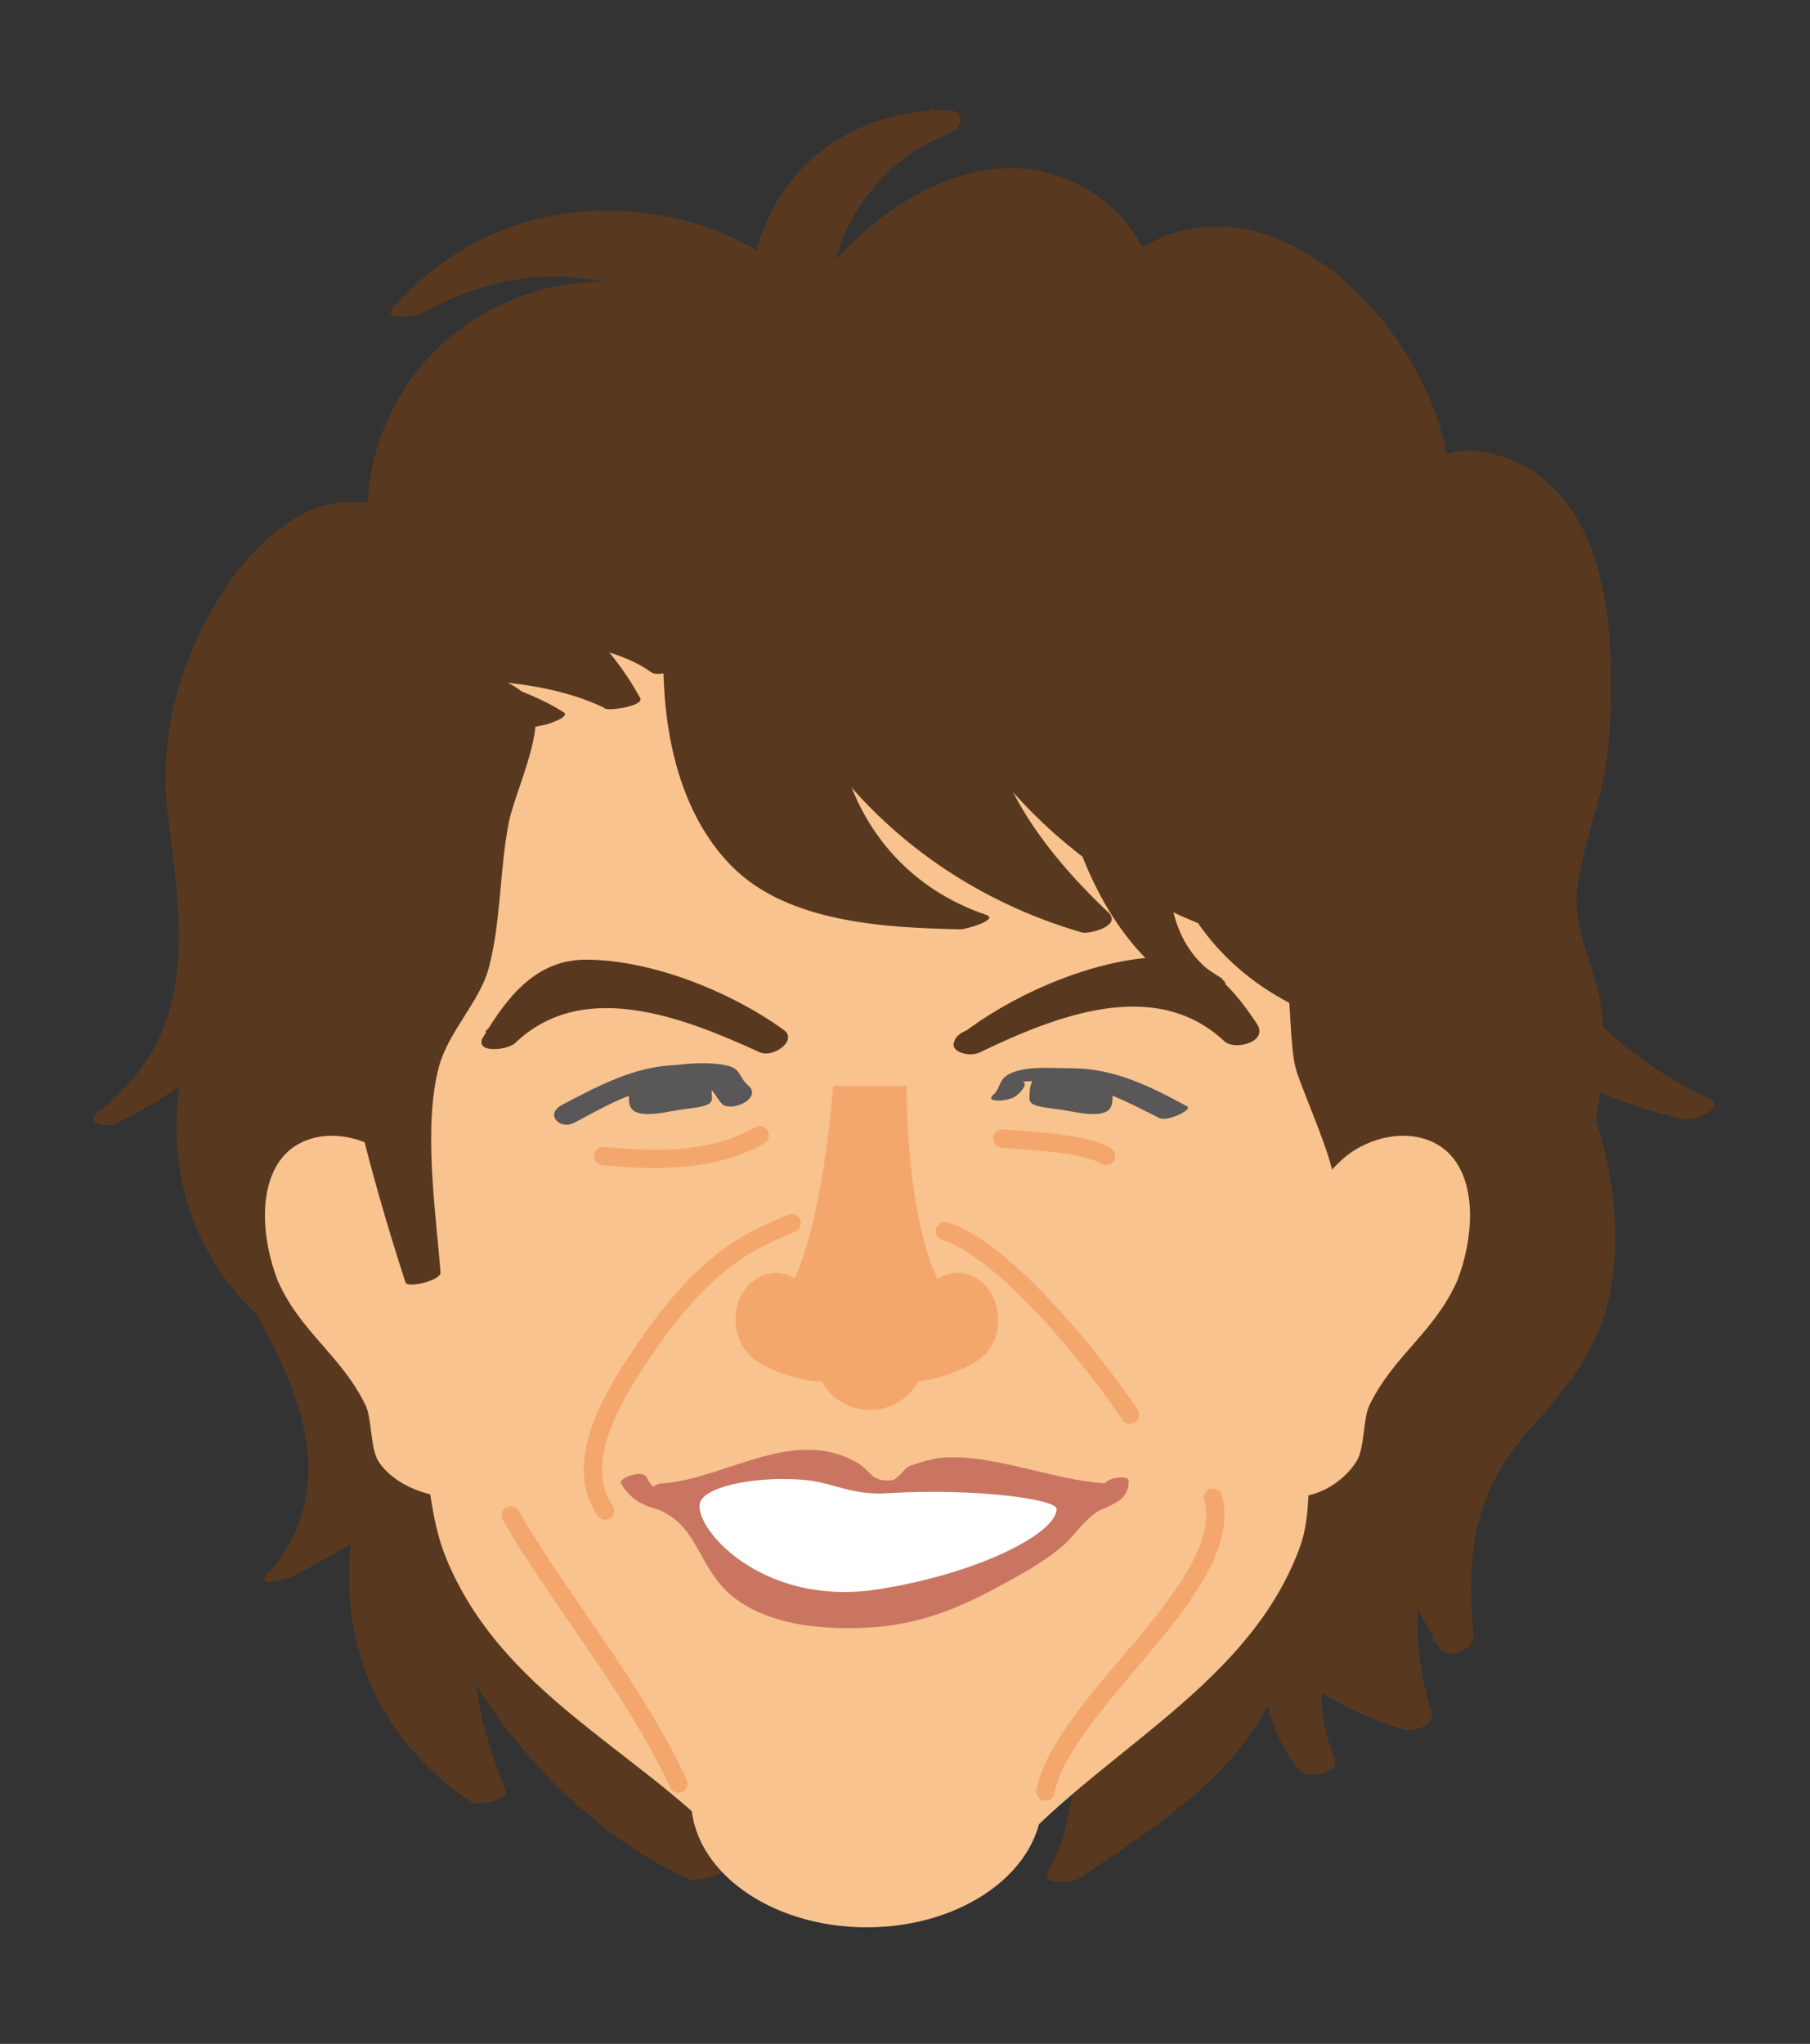
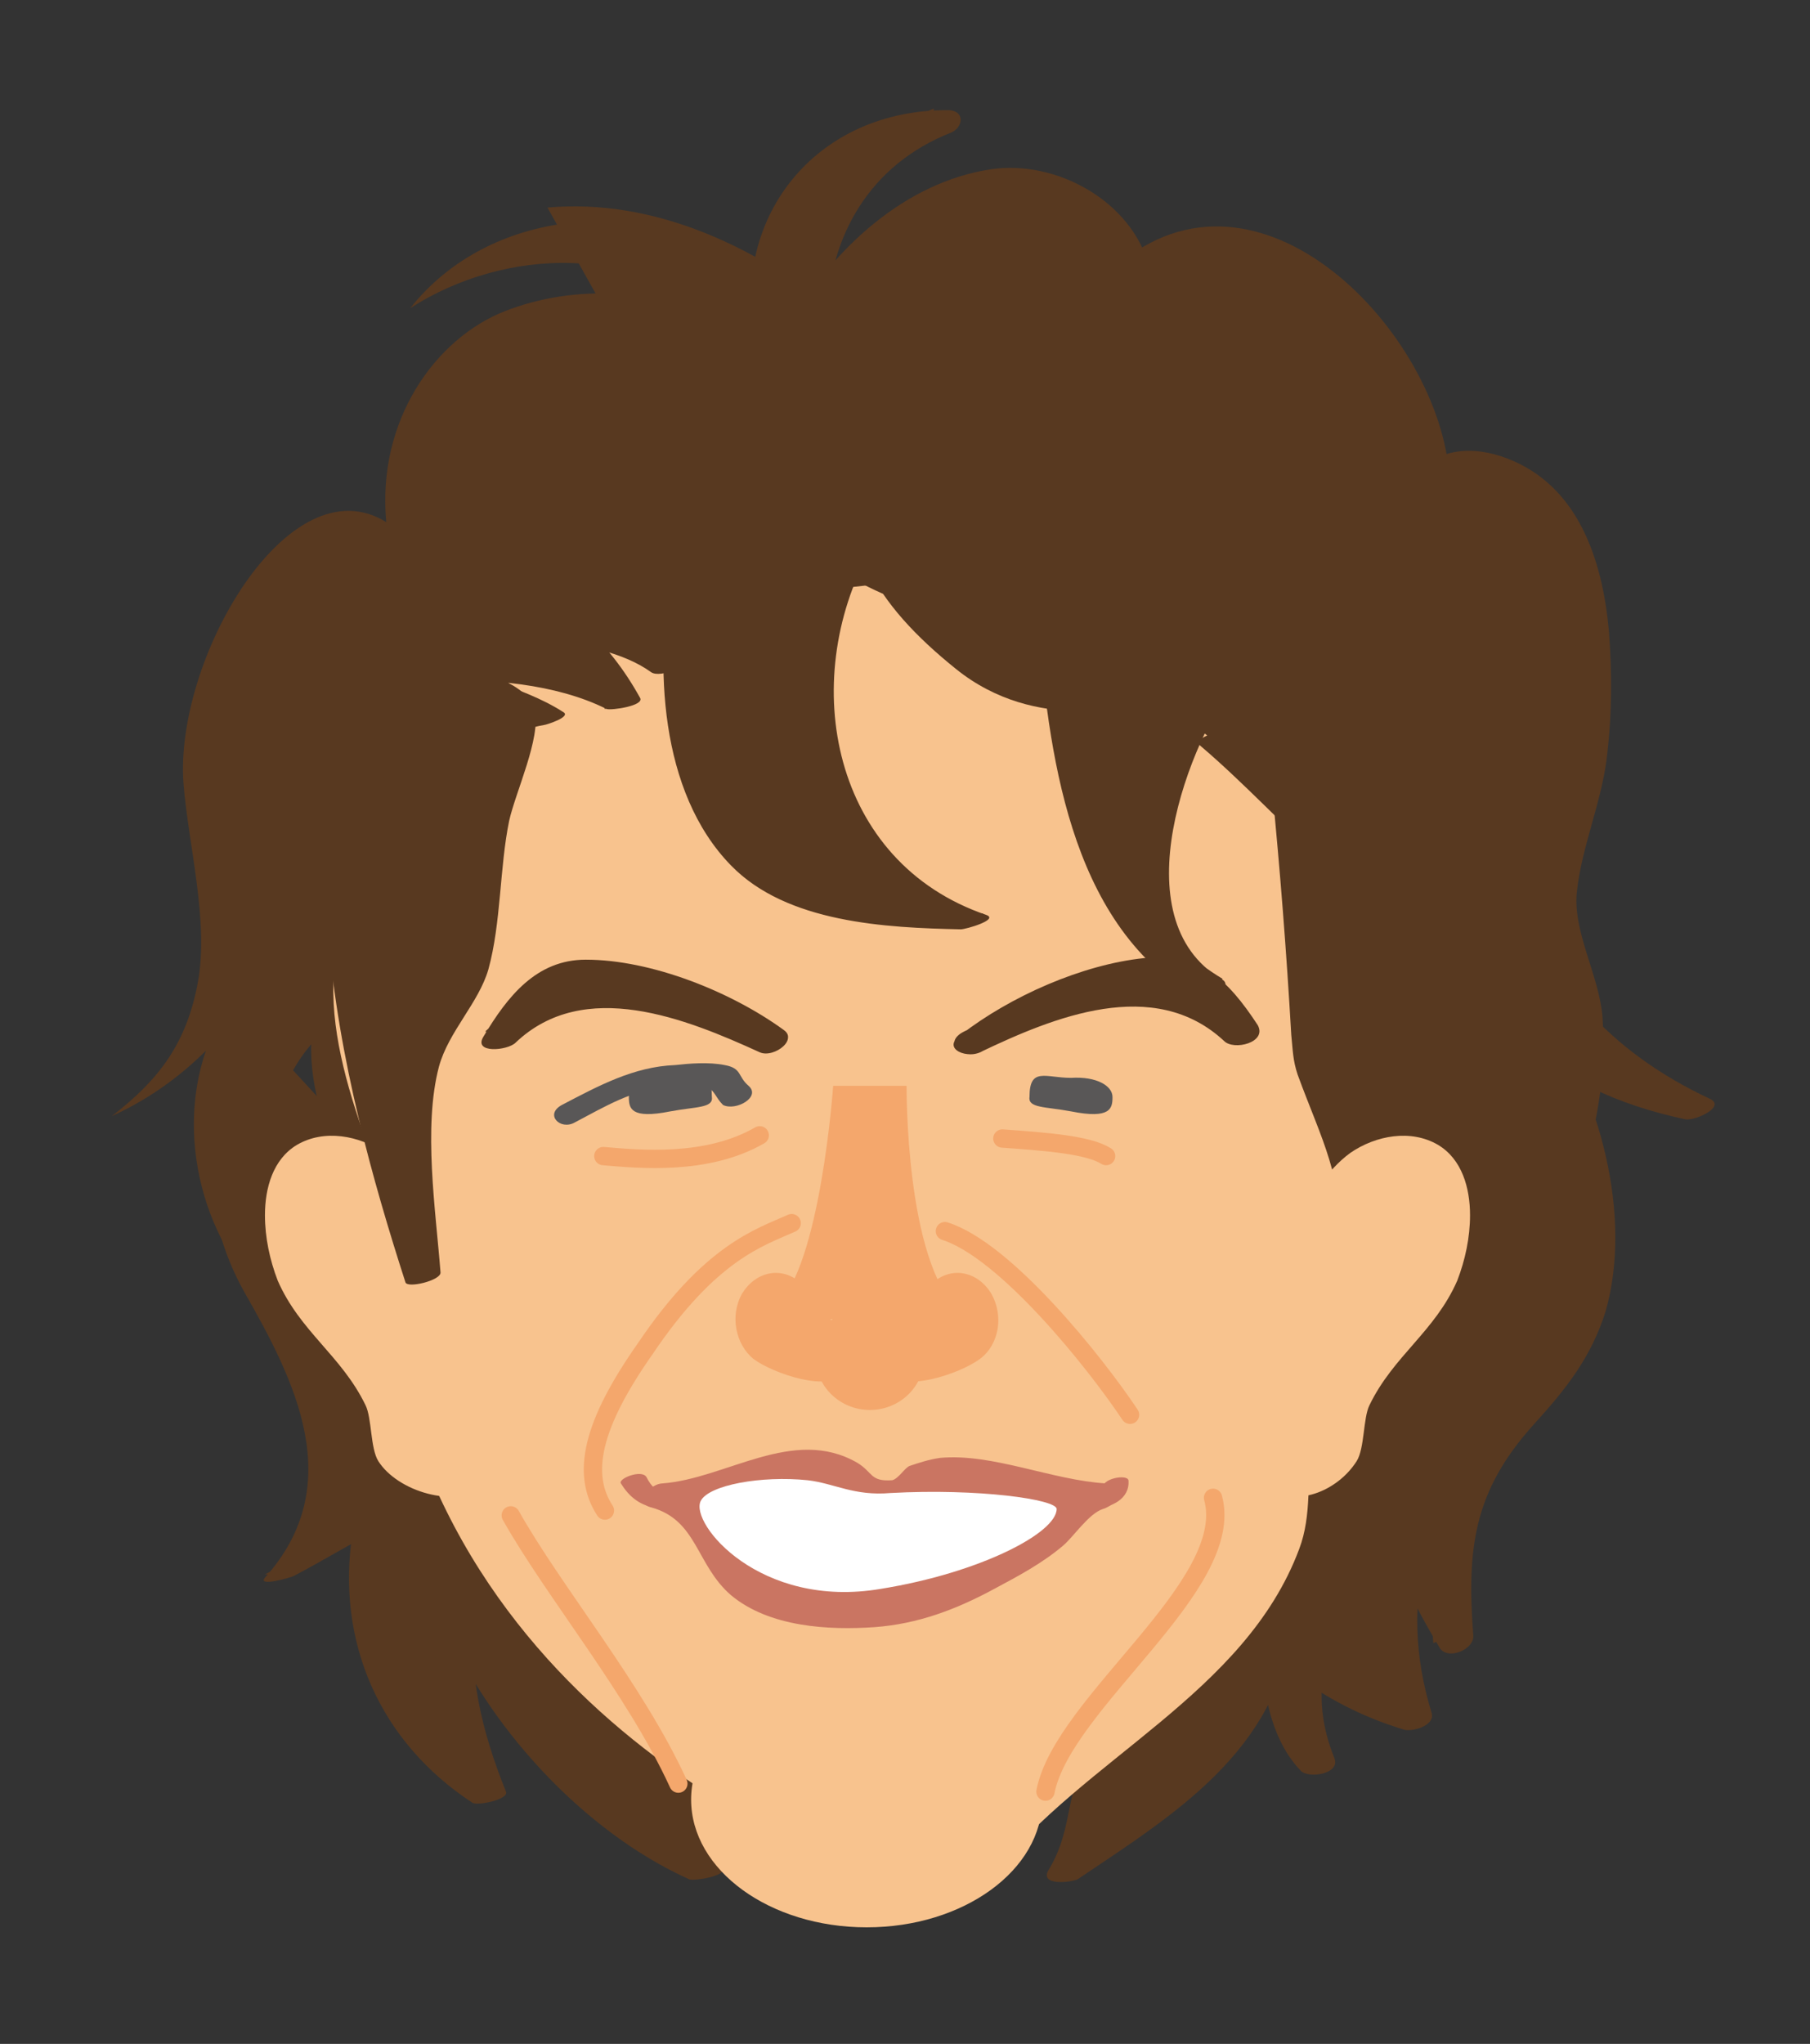
<svg xmlns="http://www.w3.org/2000/svg" version="1.1" id="レイヤー_1" x="0px" y="0px" viewBox="0 0 113.4 128" style="enable-background:new 0 0 113.4 128;" xml:space="preserve">
  <rect x="0" y="0" width="113.4" height="128" fill="#333333" stroke="none" />
  <style type="text/css">
	.st0{fill:#583920;}
	.st1{fill:#583920;stroke:#583920;stroke-width:1.142;stroke-miterlimit:10;}
	.st2{fill:#F8C38E;}
	.st3{fill:#F4A76C;}
	.st4{fill:none;stroke:#F4A76C;stroke-width:1.147;stroke-linecap:round;stroke-linejoin:round;stroke-miterlimit:10;}
	.st5{fill:#595757;}
	.st6{fill:#CA7562;}
	.st7{fill:#FFFFFF;}
</style>
  <g>
    <path class="st0" d="M93.8,54.2c0,6.5,6,12.6,11.9,15.1c-3.6-0.6-8.1-2.5-10.4-5.4c2.7,3.5,3.9,8.6,4.3,13c0.3,3.5-0.7,7.1-2.9,9.8   c-1.5,1.8-3.4,3.3-4.6,5.3c-1.8,3.1-1.6,7-1.3,10.5c-1.2-1.8-2.2-3.8-2.9-5.9c-1,3.5-0.9,7.4,0.4,10.8c-2.4-0.7-4.7-1.9-6.6-3.4   c-0.6,2-0.4,4.3,0.6,6.2c-1.5-1.1-2.2-4.6-2.6-8.6c-0.6,9-11,14-13.1,15.5c1.2-1.6,1.8-3.8,1.5-5.8c-0.1-0.7,3.3-3.7,3.3-4.4   c0.1-0.6,0.3-1.2,0.6-1.8c4.3-9.5,10.7-17.3,14.8-26.9" />
    <g>
      <path class="st0" d="M92.7,54.5c0.5,7.2,5.9,12.5,12.2,15.4c0.5-0.4,1-0.9,1.5-1.3c-3.8-0.8-7.3-2.2-10-5.1c-0.6-0.6-2.7,0-2,0.9    c4.9,7,6.1,17,0,23.6c-4.3,4.7-5.1,8.5-4.6,14.9c0.7-0.3,1.4-0.5,2.1-0.8c-1.1-1.8-2-3.7-2.8-5.7c-0.4-0.9-2-0.4-2.2,0.4    c-0.9,3.8-0.8,7.2,0.4,11c0.6-0.3,1.2-0.7,1.8-1c-2.4-0.8-4.4-1.9-6.4-3.3c-0.6-0.4-1.8,0-2,0.7c-0.5,2.4-0.3,4.1,0.6,6.4    c0.7-0.3,1.4-0.5,2.1-0.8c-2-2.1-2.2-5.6-2.5-8.4c-0.1-0.9-2.1-0.4-2.2,0.4c-0.9,7.6-7,11.1-12.7,14.9c0.6,0.2,1.2,0.4,1.8,0.6    c0.9-1.6,1.3-2.7,1.6-4.5c0.5-2.6,1-2.6,2.4-4.5c1.7-2.2,2.4-5.1,3.7-7.6c4-7.5,9-14.4,12.5-22.2c0.5-1.1-1.7-1-2.1-0.2    c-3.5,7.8-8.5,14.7-12.5,22.2c-1.6,3-2.7,6.1-4.8,8.8c-2,2.5-1.2,5-2.9,7.8c-0.6,1,1.3,0.8,1.8,0.6c6.1-4.1,12.5-8,13.5-16    c-0.7,0.1-1.5,0.3-2.2,0.4c0.3,3,0.5,6.5,2.7,8.8c0.5,0.5,2.5,0.2,2.1-0.8c-0.8-2-1-3.8-0.6-6c-0.7,0.2-1.3,0.5-2,0.7    c2.2,1.6,4.3,2.7,6.9,3.5c0.5,0.2,2-0.2,1.8-1c-1.1-3.6-1.2-6.9-0.3-10.6c-0.7,0.1-1.5,0.3-2.2,0.4c0.8,2.2,1.8,4.1,3,6.1    c0.5,0.8,2.2,0.1,2.1-0.8c-0.4-5.4,0-9,3.8-13.2c2-2.2,3.6-4.2,4.5-7.1c1.7-6-0.4-13.6-3.8-18.5c-0.7,0.3-1.4,0.6-2,0.9    c2.9,3.1,6.6,4.7,10.8,5.6c0.6,0.1,2.6-0.8,1.5-1.3c-6-2.8-11.2-7.8-11.7-14.8C94.8,53,92.6,53.5,92.7,54.5L92.7,54.5z" />
    </g>
  </g>
  <g>
    <path class="st0" d="M16.4,64.9c-2.2,3.3-2.7,8.6-1.5,12.4c1.2,3.8,4.1,6.4,5.1,10.2c0.9,3.9,0.6,8.4-2.3,11.1   c1.9-1,3.7-2.1,5.6-3.1c-1.4,6.4,1.8,13.6,7.5,16.9c-2.2-5-2.4-9.4-1.9-11.7c2,5.7,9.7,14.2,15.5,16.5c-3.9-9.6-5.8-20.4-8-30.6" />
    <g>
      <path class="st0" d="M15.3,65.1c-2.8,5-2.8,10.8,0,15.8c3.2,5.6,6.5,12.1,1.3,17.9c-0.5,0.6,1.6,0,1.8-0.1c1.9-1,3.7-2.1,5.6-3.1    c-0.6,0.1-1.3,0.2-1.9,0.3c-1.1,6.9,1.7,13.2,7.5,17c0.3,0.2,2.3-0.2,2.1-0.7c-1.5-3.7-2.5-7.7-1.9-11.7c-0.7,0.2-1.5,0.4-2.2,0.6    c2.7,6.8,8.9,13.6,15.6,16.6c0.3,0.1,2.3-0.2,2.1-0.7c-3.8-9.9-5.8-20.3-8-30.6c-0.1-0.4-2.3,0.1-2.2,0.6    c2.2,10.3,4.1,20.7,8,30.6c0.7-0.2,1.4-0.4,2.1-0.7c-6.7-3-12.8-9.6-15.5-16.5c-0.2-0.5-2.1,0.1-2.2,0.6c-0.7,4.1,0.3,8,1.9,11.7    c0.7-0.2,1.4-0.4,2.1-0.7c-5.8-3.7-8.5-10.1-7.4-16.8c0.1-0.4-1.8,0.2-1.9,0.3c-1.9,1-3.7,2.1-5.6,3.1c0.6,0,1.2-0.1,1.8-0.1    c3.7-4.1,3.6-9.9,1-14.6c-3.5-6.5-6.3-12-2.2-19.2C17.6,64.5,15.6,64.6,15.3,65.1L15.3,65.1z" />
    </g>
  </g>
  <path class="st1" d="M89.9,58.8c0,21.4-14.8,38.8-34.3,38.8S20.4,80.2,20.4,58.8s3-35.6,28.3-35.6c6.4-7.8,24.1-4.2,32.8,3.4  C90.8,34.9,89.9,47.7,89.9,58.8z" />
  <path class="st2" d="M84.7,82.9c-4.2,23.9-29.2,34.8-29.2,34.8s-26.5-7.9-31.1-34c-1.2-7-3.6-16.4-4.1-23.9  c-1.2-18.1,10.8-37.1,35.1-37.1s34.1,19,32.9,37.1C87.8,67.3,85.9,75.9,84.7,82.9z" />
  <ellipse class="st2" cx="54.3" cy="112.7" rx="11" ry="8" />
  <g>
    <path class="st3" d="M56.8,68c0,0-0.1,11,3.3,14.1c4,3.5-1,0.3-5.6,0.3c-4.6,0-9.9,2.9-5.9-0.6c2.8-2.4,3.6-13.8,3.6-13.8" />
    <ellipse class="st3" cx="54.5" cy="85" rx="3.4" ry="3.3" />
    <g>
      <g>
        <path class="st3" d="M61.4,85.1c-1.2,0.9-4.9,2.2-5.7,0.8c-0.8-1.3,1.7-4.8,2.9-5.7c1.2-0.9,2.7-0.5,3.5,0.8     C62.9,82.4,62.6,84.2,61.4,85.1z" />
      </g>
      <g>
        <path class="st3" d="M47.2,85.1c1.2,0.9,4.9,2.2,5.7,0.8c0.8-1.3-1.7-4.8-2.9-5.7c-1.2-0.9-2.7-0.5-3.5,0.8     C45.7,82.4,46.1,84.2,47.2,85.1z" />
      </g>
    </g>
  </g>
  <g>
    <g>
-       <path class="st2" d="M26.8,61.8c-0.1,5.2-1.7,10.3-1.9,15.5c-0.2,5.6,1.9,8.8,2.4,11.4c0.6,2.6,0.8,7.5,2.3,9.7    c8.3,13.1,11.5,9.3,18.6,18.6c0.8-0.8-0.4-7.5-0.9-8.5c-6.7-12.5-10.5-20.2-17.2-32.7" />
      <g>
-         <path class="st2" d="M25.7,62c-0.4,6.8-2.9,13.7-1.5,20.5c0.5,2.4,1.6,4.6,2.1,7c0.6,2.7,0.6,5.6,1.7,8.2     c3.8,9.1,13.4,12.4,19.2,19.7c0.4,0.5,1.9-0.1,2.2-0.6c2.4-4.9-3.1-12.7-5.1-16.6c-4.3-8.3-8.6-16.6-13-24.8     c-0.4-0.7-2.5,0.1-2.2,0.6c4.1,7.8,8.2,15.6,12.2,23.3c2.1,4,8.4,12.6,5.9,17.8c0.7-0.2,1.4-0.4,2.2-0.6     c-5.7-7.2-15.2-10.5-19-19.5c-1-2.4-1.1-5.2-1.6-7.7c-0.4-2.2-1.3-4.1-1.9-6.3c-1.9-7.2,0.7-14.4,1.1-21.6     C27.9,60.9,25.7,61.4,25.7,62L25.7,62z" />
-       </g>
+         </g>
    </g>
    <g>
      <path class="st2" d="M81.9,61.8c0.1,5.2,1.7,10.3,1.9,15.5c0.2,5.6-1.9,8.1-2.4,10.7c-0.6,2.6,0.1,7.5-1.3,9.7    c-8.3,13.1-11.5,9.9-18.6,19.3c-0.8-0.8,0.4-7.5,0.9-8.5C69,96.1,72.8,88.4,79.5,75.9" />
      <g>
        <path class="st2" d="M80.7,61.9c0.4,6.6,3,13.6,1.4,20.2c-0.5,2.1-1.6,3.9-2,6c-0.5,2.5,0.1,5.2-0.6,7.6     c-2.4,9.3-13.6,13.8-19.2,20.9c0.7,0,1.3-0.1,2-0.1c-0.9-1.8,0.3-6.1,1-7.9c1.4-3.7,3.8-7.3,5.7-10.8c3.8-7.3,7.6-14.6,11.5-21.9     c0.6-1.1-1.7-1.2-2.2-0.3c-4.6,8.7-9.2,17.5-13.8,26.3c-2,3.9-6.6,10.9-4.3,15.6c0.3,0.7,1.6,0.3,2-0.1     c5.7-7.3,15.8-11.3,19.2-20.4c0.8-2.1,0.5-4.5,0.7-6.7c0.2-2.6,1.2-4.6,1.9-7.1c2-7.1-0.7-14.4-1.1-21.5     C82.9,60.5,80.7,60.9,80.7,61.9L80.7,61.9z" />
      </g>
    </g>
  </g>
  <path class="st4" d="M32,94.9c2.7,4.8,7.8,10.9,10.5,16.8" />
  <path class="st4" d="M65.5,112.2c1.1-5.6,12-12.9,10.5-18.4" />
  <path class="st4" d="M37.9,94.6c-1.5-2.3-0.8-5.4,2.5-10.1c4.1-6.1,7.2-7,9.2-7.9" />
  <path class="st4" d="M59.2,77.1c3.8,1.2,9.4,8.2,11.6,11.5" />
  <g>
    <path class="st0" d="M43.2,35.5c-1,4.6-0.6,9.4,1,13.8c0.7,1.9,1.7,3.7,3.2,5.1c3,2.7,9.5,3.3,13.5,3.3c-3.9-1-8.3-5.5-9.3-9.4   c-1.1-4.6-0.7-9.6,1.8-13.6" />
    <g>
      <path class="st0" d="M42.1,35.7c-1.1,5.9-0.8,13.9,3.7,18.5c3.5,3.6,9.7,3.9,14.4,4c0.3,0,2.4-0.6,1.6-0.9    C52.1,54,50,42.7,54.5,34.5c0.2-0.3-1.9-0.2-2.2,0.4c-4.7,8.5-2.2,20,7.7,23.2c0.5-0.3,1.1-0.6,1.6-0.9    c-4.8-0.1-10.8-0.4-14.1-4.4c-3.9-4.7-4.3-11.8-3.2-17.5C44.3,34.8,42.2,35.1,42.1,35.7L42.1,35.7z" />
    </g>
  </g>
  <g>
-     <path class="st0" d="M48.2,37.8c2.4,8.2,9.3,17,20.3,19.8c-3.2-2.8-8-9.4-7.6-13.6c2.7,5.7,13,14.2,20.8,14.6   c-3.9-3.1-6.1-7.1-8.2-11.5c-0.8,6.5,1.6,10.5,6.7,14.6s11,2.1,11.3,2.5c4.7,4.8-13.4-20.4-18.6-24.7s-11.7-7.3-18.3-6.7" />
+     <path class="st0" d="M48.2,37.8c-3.2-2.8-8-9.4-7.6-13.6c2.7,5.7,13,14.2,20.8,14.6   c-3.9-3.1-6.1-7.1-8.2-11.5c-0.8,6.5,1.6,10.5,6.7,14.6s11,2.1,11.3,2.5c4.7,4.8-13.4-20.4-18.6-24.7s-11.7-7.3-18.3-6.7" />
    <g>
-       <path class="st0" d="M47.1,38.1c3.1,10,10.7,17.4,20.7,20.3c0.5,0.1,2.4-0.4,1.7-1.2C66,53.9,61.9,49,62,43.9    c-0.7,0.2-1.4,0.4-2.1,0.6c3.9,7.5,13,14.1,21.5,14.9c0.7,0.1,2.1-0.7,1.2-1.4c-3.7-3.1-5.9-6.9-7.9-11.2    c-0.4-0.8-2.1-0.6-2.2,0.4C71.5,57.6,79.2,64.5,89.1,65c2.5,0.1,5.4,1,3.3-2.5C88.5,56,83.5,49.9,78.7,44    c-6.1-7.3-14.1-12.5-23.9-12.1c-1.2,0-1.7,1.6-0.2,1.6c15.7-0.5,24.9,14.4,32.9,25.6c1,1.4,2,3.7,3.3,4.8c0.2,0.2,0.3,0.8,0.5,0.9    c0,0,1.7-0.4,1.7-0.8c0-0.4-0.8-0.5-1.1-0.6c-0.7-0.3-1.8,0.1-2.5,0.1c-3.6,0.1-6.6-1-9.3-3.3c-4.2-3.6-5.9-7.7-5.4-13.2    c-0.7,0.1-1.5,0.3-2.2,0.4c2.2,4.5,4.6,8.6,8.4,11.9c0.4-0.5,0.8-0.9,1.2-1.4c-8-0.8-16.5-7.2-20.2-14.3c-0.4-0.7-2.1-0.2-2.1,0.6    c-0.1,5.4,4,10.5,7.7,14c0.6-0.4,1.1-0.8,1.7-1.2c-9.6-2.8-16.8-9.9-19.8-19.4C49,36.6,46.8,37.2,47.1,38.1L47.1,38.1z" />
-     </g>
+       </g>
  </g>
  <g>
    <path class="st0" d="M29.8,31.7c3.6,0.4,6.8,2.6,10.3,3.8c4.9,1.7,10.2,1.2,15.3,0.4c2.2-0.3,4.5-0.8,6.7-0.2   c2.2,0.5,4,1.9,5.8,3.2c3.3,2.4,6.6,4.8,9.8,7.2c-0.2,0.6-1.1,0.7-1.4,0.2c3.9,3.2,6.9,6.4,10.8,9.7c1.9,1.6,3.9,3.2,6.3,3.8   C92.6,49,89.4,38.4,82.7,30.2c-1.8-2.2-3.9-4.3-6.3-5.9c-4.3-2.8-9.4-3.8-14.5-4.3c-5.4-0.5-10.8-0.6-16.1,0.7s-10.3,3.8-14,8   c-2.2,2.4-3.9,5.5-4.3,8.8c0,0.4-0.1,0.8,0.2,1c0.2,0.3,0.6,0.3,1,0.3c1.6,0.1,3.2,0.1,4.8,0.2" />
    <g>
      <path class="st0" d="M29.1,32.3c4.2,0.7,7.6,3.2,11.7,4.2c3,0.8,6.1,0.8,9.1,0.6c5.9-0.4,10.9-2,16.3,1.7c0.9,0.6,10,7.7,10,7.7    c0.6-0.1,1.2-0.2,1.8-0.4c-0.3-0.1-0.5-0.2-0.8-0.3c-0.4-0.2-2.6,0.4-2,0.9c5.3,4.5,10.4,11.2,17.2,13.5c0.5,0.2,2.1,0,2-0.8    c-0.8-9.1-3.1-18.1-8.1-25.9c-5.6-8.6-12.9-13-23-14.2c-8-0.9-16.4-0.7-23.8,2.7c-5.8,2.6-14.3,9.3-13.1,16.6    c0,0.1,0.1,0.2,0.2,0.2c2,0.7,4.1,0.5,6.2,0.6c0.8,0,2.4-1.1,0.9-1.2c-2.7-0.1-4.8,0-4.7-3.6c0-1.9,1.9-4.1,3.1-5.6    c3.1-3.8,7.5-6.4,12.2-7.7c8.3-2.3,19.2-2,27.2,1.4c14,5.8,19.4,23.6,20.6,37.3c0.7-0.3,1.4-0.5,2-0.8    c-6.6-2.3-11.6-8.9-16.9-13.4c-0.7,0.3-1.3,0.6-2,0.9c0.3,0.1,0.5,0.2,0.8,0.3c0.5,0.2,1.4,0,1.8-0.4c0.2-0.2,0.4-0.3,0.6-0.5    c0.1-0.1,0.4-0.4,0.2-0.6c-5.7-4.2-12.2-11.2-19.8-10.8c-5.7,0.3-10.9,1.8-16.6,0.5c-4.2-1-7.8-3.5-12-4.2    C29.9,31.1,27.9,32.1,29.1,32.3L29.1,32.3z" />
    </g>
  </g>
  <g>
    <path class="st0" d="M51.2,22.9c0-2.7-2.1-5-4.3-6.4c-6.7-4.2-16.2-3.5-21.2,2.8c5.9-3.8,14.6-4.2,19.6,1.4   c-3.7-2.8-9.4-2.9-13.7-1.2s-8,6.8-7.4,13.2c-6.1-3.8-13.3,8.6-12.7,16.4c0.3,3.8,1.6,8.6,0.9,12.4c-0.7,3.8-2.4,6.1-5.4,8.4   c2.2-1,4.2-2.4,5.9-4.1c-2,5.8,0.1,12.9,4.9,16.6c-0.6-2.9-1.2-5.8-1.1-8.8c0.1-3,0.9-6,2.8-8.2c-0.2,5.5,4.4,13.1,6.6,14.1   c-2.2-5.9-6.4-14.1-4.9-20.3c2-8.5,7.4-14.9,12.5-21.8c4.5-6.1,12.1-8.5,19.3-10.3" />
    <g>
-       <path class="st0" d="M52.3,22.6c-0.8-6.3-8-9.2-13.6-9.4c-5.5-0.2-10.5,2-14.1,6.1c-0.7,0.8,1.5,0.5,1.7,0.4    c5.9-3.4,12.9-3.4,17.9,1.5c0.6-0.3,1.3-0.7,1.9-1C35.8,13.5,22.6,20.8,23,33c0.7-0.3,1.3-0.6,2-0.8c-5.7-2.9-10.5,3.1-12.6,7.7    c-1.8,3.8-2.4,7.7-1.8,11.8c0.9,7.1,1.7,13.1-4.5,18c-0.9,0.8,0.9,0.9,1.3,0.6c2.4-1.2,4.4-2.5,6.3-4.4c-0.7,0-1.4,0-2,0    c-1.7,6.3,0,12.6,4.9,16.9c0.5,0.4,2.3,0.1,2.2-0.7c-1.1-5.7-2-11.6,1.6-16.6c-0.7,0.1-1.5,0.2-2.2,0.3c0.1,4.8,2.5,11.6,6.8,14.3    c0.4,0.3,2.3-0.1,2-0.8c-1.8-4.8-4.2-9.5-4.9-14.6c-0.9-5.8,1.7-11.3,4.6-16.2c2.7-4.4,5.9-9.4,9.6-13.1    c4.4-4.4,10.7-6.1,16.6-7.7c1.4-0.3,1.1-1.5-0.3-1.1c-5.4,1.4-11,3-15.6,6.4c-4.4,3.2-7.6,8.3-10.7,12.8    c-3.2,4.7-6.6,10.5-6.7,16.4c-0.1,6.1,3.1,12.1,5.2,17.7c0.7-0.3,1.3-0.6,2-0.8c-4-2.6-6.3-9.3-6.3-13.9c0-0.8-1.9,0-2.2,0.3    c-3.8,5.2-3,11.3-1.8,17.3c0.7-0.2,1.4-0.5,2.2-0.7C14,77.7,12.3,71.7,14,65.6c0.2-0.9-1.8-0.3-2,0c-1.7,1.6-3.3,2.8-5.4,3.8    C7,69.6,7.5,69.8,7.9,70c5.2-4.2,6.3-9.3,5.4-15.8c-0.5-3.8-1.1-7.3,0-11c0.9-3.3,4.7-12.5,10-9.9c0.6,0.3,2.1-0.1,2-0.8    c-0.4-10.3,9.9-17.1,19.1-11.2c0.5,0.3,2.6-0.4,1.9-1C40.4,14.4,31.8,15,25,19c0.6,0.1,1.2,0.2,1.7,0.4c5.7-6.5,21.9-7,23.3,3.9    C50.1,24,52.4,23.4,52.3,22.6L52.3,22.6z" />
-     </g>
+       </g>
  </g>
  <g>
    <path class="st0" d="M48.5,21.4c-1-3.4-0.3-7.2,1.7-10s5.5-4.3,8.8-4c-5,1.6-8.6,7-8.4,12.5c2.1-4,5.7-7.1,9.9-8.5   c1-0.3,2-0.6,3-0.5c2.1,0.1,6.9,2.3,7.3,5.7c1.1-1.3,5.5-2.9,10.2-0.6c2.7,1.3,8.6,6.8,8.6,13.7c0.9-2.3,6.4-1.2,8.9,4.3   c1.9,4.2,1.9,15.2-1.4,22.7c3,4.9,2.4,11.9,0.9,16.1c-0.4-1.6-3.4-7.1-5.8-5.4c-3.1,2.2-6,6.9-7.1,10.7c0.7-7.7-3-11.8-3-11.8   c0.2-1.1-1.6-23-1.9-23.8C76.9,33.9,76.5,27.3,68,25c-6.2-1.7-13.1-1.9-18.5,1.7" />
    <g>
      <path class="st0" d="M49.6,21.1c-1.4-6.1,1.6-13,9-12.9c0-0.5-0.1-0.9-0.1-1.4C53,9,49.6,14,49.5,20c0,1.1,1.8,0.6,2.2,0    c1.7-2.9,4.5-6.4,7.9-7.4c4-1.2,8.9-0.1,10.1,4.4c0.2,0.9,1.6,0.3,2.1,0c4.2-3.7,9.9,0.1,12.8,3.4c2.4,2.8,3.8,6,4,9.7    c0.1,1,1.9,0.2,2.2-0.2c0.4-0.7,3.2,0.4,3.8,0.7c0.9,0.6,1.8,1.7,2.4,2.6c0.9,1.4,1.3,3.1,1.5,4.8c0.6,4.2,0.3,8.6-0.5,12.7    c-0.4,1.8-1.8,4.3-1.8,6c0,1.2,1,2.4,1.4,3.6c1.3,4.1,0.7,8.7-0.6,12.7c0.8-0.1,1.5-0.3,2.3-0.4c-0.9-2.6-3-6.7-6.4-6.1    c-4.5,0.8-7.6,8.2-8.8,11.8c0.8-0.1,1.5-0.1,2.3-0.2c0.2-4.1-0.6-7.4-2.3-11c-0.7-1.5-0.7-1.9-0.9-3.9c-0.4-6.4-0.6-13-1.6-19.3    c-0.9-5.6-3.4-13.9-8.3-17.4c-6.8-4.9-17.6-4.3-24.5-0.1c-1.3,0.8,0.6,1.4,1.5,0.9c5.6-3.4,13.4-3.4,19.3-0.6    c3.7,1.8,5.5,5.1,6.8,8.8c1.8,4.8,2.8,8.8,3.3,13.9c0.5,5.1,0.9,10.2,1.2,15.4c0.1,1,0.1,1.6,0.4,2.5c1.5,4.1,2.9,6.4,2.7,11.2    c-0.1,1.2,2,0.6,2.3-0.2c1-2.9,3-8,6.1-9.2c1.8-0.7,1.9-0.3,3.1,1.4c0.6,0.9,1.1,1.9,1.4,2.9c0.3,1,2,0.3,2.3-0.4    c1-3,1.4-6.1,1.2-9.3c-0.2-2.6-1.9-5.4-1.6-7.9c0.3-2.8,1.6-5.7,1.9-8.6c0.3-2.6,0.3-5.1,0.1-7.7c-0.4-4.4-1.9-9.1-6.4-10.8    c-2.1-0.8-4.5-0.7-5.8,1.3c0.7-0.1,1.5-0.1,2.2-0.2c-0.6-8.9-11.9-20.9-20.9-13.1c0.7,0,1.4,0,2.1,0c-1.1-4.1-5.8-6.7-9.9-6.1    c-5.4,0.8-9.9,5-12.5,9.5c0.7,0,1.5,0,2.2,0c0.1-5.3,2.7-9.8,7.8-11.8c0.7-0.3,0.9-1.3-0.1-1.4c-8.4-0.1-14,6.8-12.1,15.1    C47.6,22.6,49.9,22,49.6,21.1L49.6,21.1z" />
    </g>
  </g>
  <g>
    <g>
      <g>
        <path class="st2" d="M81.3,76.7c0.8-1.7,1.8-3.4,3.3-4.5c1.6-1.1,3.8-1.5,5.5-0.5c1.5,0.9,2,2.7,2,4.4c0,1.4-0.3,2.8-0.8,4.1     c-1.4,3.2-4,4.7-5.5,7.8c-0.4,0.8-0.3,2.7-0.8,3.5c-1.2,1.9-3.9,3-5.7,1.6c-1.4-1-1.7-2.9-1.6-4.6c0.2-2.8,0.3-5.5,2-7.7     L81.3,76.7z" />
      </g>
    </g>
    <g>
      <path class="st2" d="M27.4,76.7c-0.8-1.7-1.8-3.4-3.3-4.5c-1.6-1.1-3.8-1.5-5.5-0.5c-1.5,0.9-2,2.7-2,4.4c0,1.4,0.3,2.8,0.8,4.1    c1.4,3.2,4,4.7,5.5,7.8c0.4,0.8,0.3,2.7,0.8,3.5c1.2,1.9,4.8,3,6.7,1.6c1.4-1,1.7-2.9,1.6-4.6c-0.2-2.8-1.3-5.5-3-7.7L27.4,76.7z" />
    </g>
  </g>
  <g>
    <path class="st0" d="M41.9,41.8c-1-1.1-5-1.8-6.4-2.3c1.4,1.2,2.9,3.1,3.5,4.6c-2.2-1.3-8.9-2-11.3-1.9c1.9-0.1,3.7,1.5,4.7,2.6   c-2.7,9.9-2.9,16.2-2.9,16.2c-0.7,0.9-3.1,6-3.1,6s-0.5,7.2,0.1,13c-1.7-5.2-6.8-21.5-3.5-35.5c1.6-6.7,8-12,10.8-12   c4.4,0,8.1,4.2,8.5,8.7L41.9,41.8z" />
    <g>
      <path class="st0" d="M43,41.4c-1.8-1.4-4.4-1.7-6.6-2.3c-0.3-0.1-2.3,0.4-2,0.8c1.4,1.3,2.6,2.8,3.5,4.5c0.7-0.2,1.4-0.4,2.1-0.7    c-3.4-1.7-7.8-2.1-11.6-1.9c-0.3,0-2.3,0.7-1.6,0.8c6.7,1,2.9,8.7,2.2,13.2C28.7,58,28.7,60.1,28,62c-0.7,1.9-2.2,3.5-2.7,5.5    c-0.9,3.9-0.2,8.9,0.1,12.8c0.7-0.2,1.5-0.4,2.2-0.6c-2.9-8.8-4.9-18-4.6-27.2c0.2-6.2,1.4-12.1,5.9-16.6c3-3.1,6.5-3.5,9.5-0.3    c1.2,1.3,3.6,4.5,2.4,6.4c-0.1,0.2,1.8,0.1,2.2-0.4c2.6-4.1-5-9.5-8.5-9.5c-3.6,0.1-6.9,3-9,5.6c-9,11.2-4.1,30.2-0.1,42.6    c0.1,0.4,2.2-0.1,2.2-0.6c-0.3-3.9-1.1-9.1-0.1-12.9c0.6-2.2,2.5-4,3.1-6.1c0.8-2.9,0.7-6.4,1.3-9.3c0.4-1.8,2-5.2,1.6-6.9    c-0.4-1.7-3.4-2.5-4.8-2.7c-0.5,0.3-1.1,0.6-1.6,0.8c3.5-0.1,7.7,0.2,10.9,1.8c0.3,0.1,2.4-0.2,2.1-0.7c-1-1.8-2.1-3.2-3.6-4.6    c-0.7,0.3-1.3,0.5-2,0.8c2.1,0.6,4.5,0.9,6.3,2.2C41.4,42.5,43.3,41.6,43,41.4z" />
    </g>
  </g>
  <g>
    <path class="st0" d="M66.1,38.4c0.3,3.6,0.8,7.2,1.6,10.7c0.6,2.5,1.3,5,2.6,7.3c1.3,2.3,3.1,4.3,5.4,5.4c-1.8-0.7-2.6-2.7-2.9-4.6   c-1-5.3,0.5-11,4-15.1" />
    <g>
      <path class="st0" d="M65,38.7c0.7,8.3,1.9,19,9.8,23.7c0.7,0.4,2.7-0.6,1.7-1.1c-6.3-3.8-2.1-14.8,1.2-19.1    c0.6-0.8-1.6-0.7-2.1-0.1C72,46.8,68,58.3,74.9,62.4c0.6-0.4,1.2-0.8,1.7-1.1C69,56.8,67.9,46,67.2,38.1    C67.2,37.3,64.9,37.8,65,38.7L65,38.7z" />
    </g>
  </g>
  <g>
    <g>
      <g>
-         <path class="st5" d="M63.7,68.6c0.6-0.5,0.7-1,0.1-0.8c0.7-0.2,1.8,0,2.5,0c2.3,0.1,4.3,1.2,6.3,2.2c0.5,0.3,2.1-0.5,1.8-0.7     c-2.4-1.3-4.6-2.4-7.3-2.4c-1,0-2.1-0.1-3.1,0.1c-0.4,0.1-0.8,0.2-1.1,0.5c-0.3,0.3-0.3,0.7-0.6,1C61.5,69.1,63.3,69,63.7,68.6     L63.7,68.6z" />
-       </g>
+         </g>
    </g>
    <path class="st5" d="M69.7,68.7c0,0.7-0.1,1.4-2.6,0.9c-1.6-0.3-2.7-0.2-2.6-0.9c0-1.9,1-1.2,2.6-1.2C68.7,67.4,69.7,68,69.7,68.7z   " />
  </g>
  <g>
    <path class="st0" d="M48.2,65.1c-1.1-1-2.6-1.3-3.9-2c-3.9-2.2-7.7-2.5-9.2-2.2c-0.6,0.1-2.8,2.2-3.8,4c1.1-1.3,3.1-1.9,5.2-2.3   c3.4-0.6,5.8,0,8.9,1.3L48.2,65.1z" />
    <g>
      <path class="st0" d="M49.1,64.5c-3.3-2.4-8.3-4.4-12.4-4.4c-3.1,0-4.9,2.3-6.4,4.8c-0.7,1.1,1.5,0.9,2,0.4    c4.3-4.1,10.7-1.5,15.3,0.6c0.9,0.4,2.6-0.9,1.3-1.5c-5.7-2.6-13.3-4.8-18.5,0.2c0.7,0.1,1.3,0.3,2,0.4c2-3.2,3.6-3.9,7.3-2.8    c2.4,0.7,5.6,2.1,7.6,3.5C48.1,66.3,50.1,65.2,49.1,64.5z" />
    </g>
  </g>
  <g>
    <path class="st0" d="M60.9,65.3c1.1-1,2.6-1.3,3.9-2.1c3.8-2.3,7.7-2.7,9.1-2.4c0.6,0.1,2.9,2.1,3.9,3.9c-1.1-1.3-3.2-1.9-5.3-2.2   c-3.4-0.6-5.8,0.2-8.9,1.5L60.9,65.3z" />
    <g>
      <path class="st0" d="M61.6,65.8c2.2-1.7,5.6-3.2,8.3-3.9c3.4-0.8,5,0.5,6.8,3.3c0.7-0.3,1.4-0.7,2.1-1c-5.3-4.8-12.8-2.3-18.4,0.4    c-1.4,0.7-0.1,1.8,1,1.3c4.6-2.2,10.9-4.8,15.3-0.7c0.6,0.6,2.7,0.1,2.1-1c-1.9-2.9-3.7-4.6-7.1-4.2c-3.9,0.4-8.4,2.4-11.5,4.8    C58.9,65.7,60.7,66.4,61.6,65.8z" />
    </g>
  </g>
  <g>
    <g>
      <g>
        <path class="st5" d="M46.9,68c-0.7-0.6-0.4-1.1-1.5-1.3c-1-0.2-2.2-0.1-3.1,0c-2.6,0.1-4.8,1.3-7.1,2.5c-1.1,0.6-0.1,1.6,0.8,1.1     c1.9-1,3.7-2.1,5.8-2.2c0.6,0,2-0.3,2.5,0c0.5,0.2,0.5,0.6,1,1.1C46.1,69.6,47.7,68.7,46.9,68L46.9,68z" />
      </g>
    </g>
    <path class="st5" d="M39.4,68.7c0,0.7,0.1,1.4,2.6,0.9c1.6-0.3,2.7-0.2,2.6-0.9c0-1.9-1-1.2-2.6-1.2S39.4,68,39.4,68.7z" />
  </g>
  <g>
    <g>
      <g>
        <path class="st6" d="M69,93.8c0.7,0-1,0.1-1.3,0.7c-1.2,2.3-8,5.8-10.3,6.3c-2.7,0.5-4.3,0.7-7.7,0c-3.5-0.7-5-3.4-5.5-6     c-0.2-0.8-3.9-1-2.4-1.1c0.3-0.1,4.7-1.9,9.9-2.2c1.4-0.1,2,2.7,3.6,2.6c1.2,0,2-2.2,3.6-2C61.5,92.5,65.8,93.8,69,93.8z" />
        <g>
          <path class="st6" d="M68,94.3C68,94.3,68,94.3,68,94.3c0.3-0.4,0.6-0.8,0.8-1.2c-1.7,0.5-2.3,1.6-3.6,2.8      c-2.4,2.1-5.9,3.8-9.1,4.3c-2.4,0.4-6.1,0.4-8.1-1.1c-1.8-1.3-1.5-3.4-2.8-4.7c-0.9-0.9-1.9-1-3.2-1.4c-0.2,0.5-0.5,1-0.7,1.5      c1.5-0.1,2.9-0.9,4.4-1.3c3-0.8,4.5-0.8,7,0.5c0.8,0.4,0.7,0.8,1.5,1c1.2,0.3,1.6-0.1,2.7-0.6c4-1.5,7.4,0.2,11.6,0.4      c1,0.1,2.3-1.5,0.8-1.6c-3.4-0.2-7.1-1.9-10.4-1.6c-0.7,0.1-1.3,0.3-1.9,0.5c-0.3,0.1-0.7,0.8-1.1,0.9c-1.4,0.1-1.2-0.5-2.2-1.1      c-4-2.3-8.2,1-12.2,1.3c-0.7,0-1.9,1.2-0.7,1.5c2.9,0.8,2.8,3.6,5,5.5c2.4,2,6.1,2.2,9,2c2.7-0.2,5.1-1.1,7.5-2.4      c1.5-0.8,3-1.6,4.3-2.7c0.7-0.6,1.6-2,2.5-2.3c0.4-0.1,1.3-0.7,0.8-1.2c0,0,0,0,0,0C69.3,92.6,67.3,93.5,68,94.3z" />
        </g>
      </g>
      <path class="st7" d="M66.2,94.5c0,1.5-4.8,4-11,5c-7.6,1.3-12-4.1-11.3-5.5c0.5-1,3.8-1.6,6.7-1.3c1.7,0.2,2.9,1,5.2,0.8    C61.3,93.2,66.2,93.9,66.2,94.5z" />
    </g>
    <g>
      <g>
        <path class="st6" d="M38.9,92.9c0.5,0.8,1.1,1.3,2,1.5c0.4,0,0.8-0.1,1.1-0.3c0.2-0.2,0.2-0.4-0.1-0.5c-0.7-0.1-1.1-0.5-1.4-1.1     C40.2,92,38.7,92.6,38.9,92.9L38.9,92.9z" />
      </g>
    </g>
    <g>
      <g>
        <path class="st6" d="M69.1,93.2c0,0.1,0,0.3-0.1,0.4c-0.1,0.3-0.3,0.2,0.2,0.1c-0.3,0-0.8,0.1-1,0.4c-0.2,0.3,0.2,0.4,0.4,0.4     c1-0.1,2.2-0.6,2.1-1.8C70.6,92.3,69,92.6,69.1,93.2L69.1,93.2z" />
      </g>
    </g>
  </g>
  <path class="st4" d="M62.8,71.3c2.8,0.2,5.4,0.4,6.5,1.1" />
  <path class="st4" d="M47.6,71.1c-3.3,1.9-7.5,1.5-9.8,1.3" />
  <g>
    <path class="st0" d="M30.2,43c1.6,0.6,3.2,1,4.3,1.9c-1.5,0.1-3.9,1.6-5.3,1.7c0.9,0.3,1.8,0.7,2.7,1c0,0.5-0.6,0.7-1,1   c-1,0.6-1.7,1.8-2.2,2.9c-0.9,1.9-1.8,3.8-2.6,5.7c-2.8-4.3-3.8-9.7-2.9-14.7" />
    <g>
      <path class="st0" d="M29.3,43.4c1.4,0.5,2.9,1,4.2,1.9c0.4-0.3,0.8-0.6,1.2-0.8c-1.9,0.4-3.5,1.4-5.3,1.7c-0.2,0-1.9,0.6-1.1,0.9    c1.7,0.7,2.1,0.6,1,2.1c-0.3,0.5-0.8,0.8-1.1,1.3c-1.4,2.1-2.3,4.6-3.3,6.9c0.7-0.2,1.5-0.3,2.2-0.5c-2.7-4.4-3.8-9.4-2.9-14.6    c0.1-0.6-2.1-0.2-2.2,0.4c-0.9,5.2,0.1,10.3,2.8,14.8c0.3,0.5,2,0,2.2-0.5c0.8-1.9,1.6-3.9,2.6-5.7c0.9-1.5,2.3-2.4,3.2-3.8    c0.1-0.1-0.1-0.2-0.2-0.3c-0.9-0.3-1.8-0.7-2.7-1c-0.4,0.3-0.7,0.6-1.1,0.9c1.9-0.4,3.5-1.4,5.3-1.7c0.1,0,1.7-0.5,1.2-0.8    c-1.4-0.9-2.9-1.4-4.4-2C30.6,42.3,28.6,43.1,29.3,43.4L29.3,43.4z" />
    </g>
  </g>
</svg>